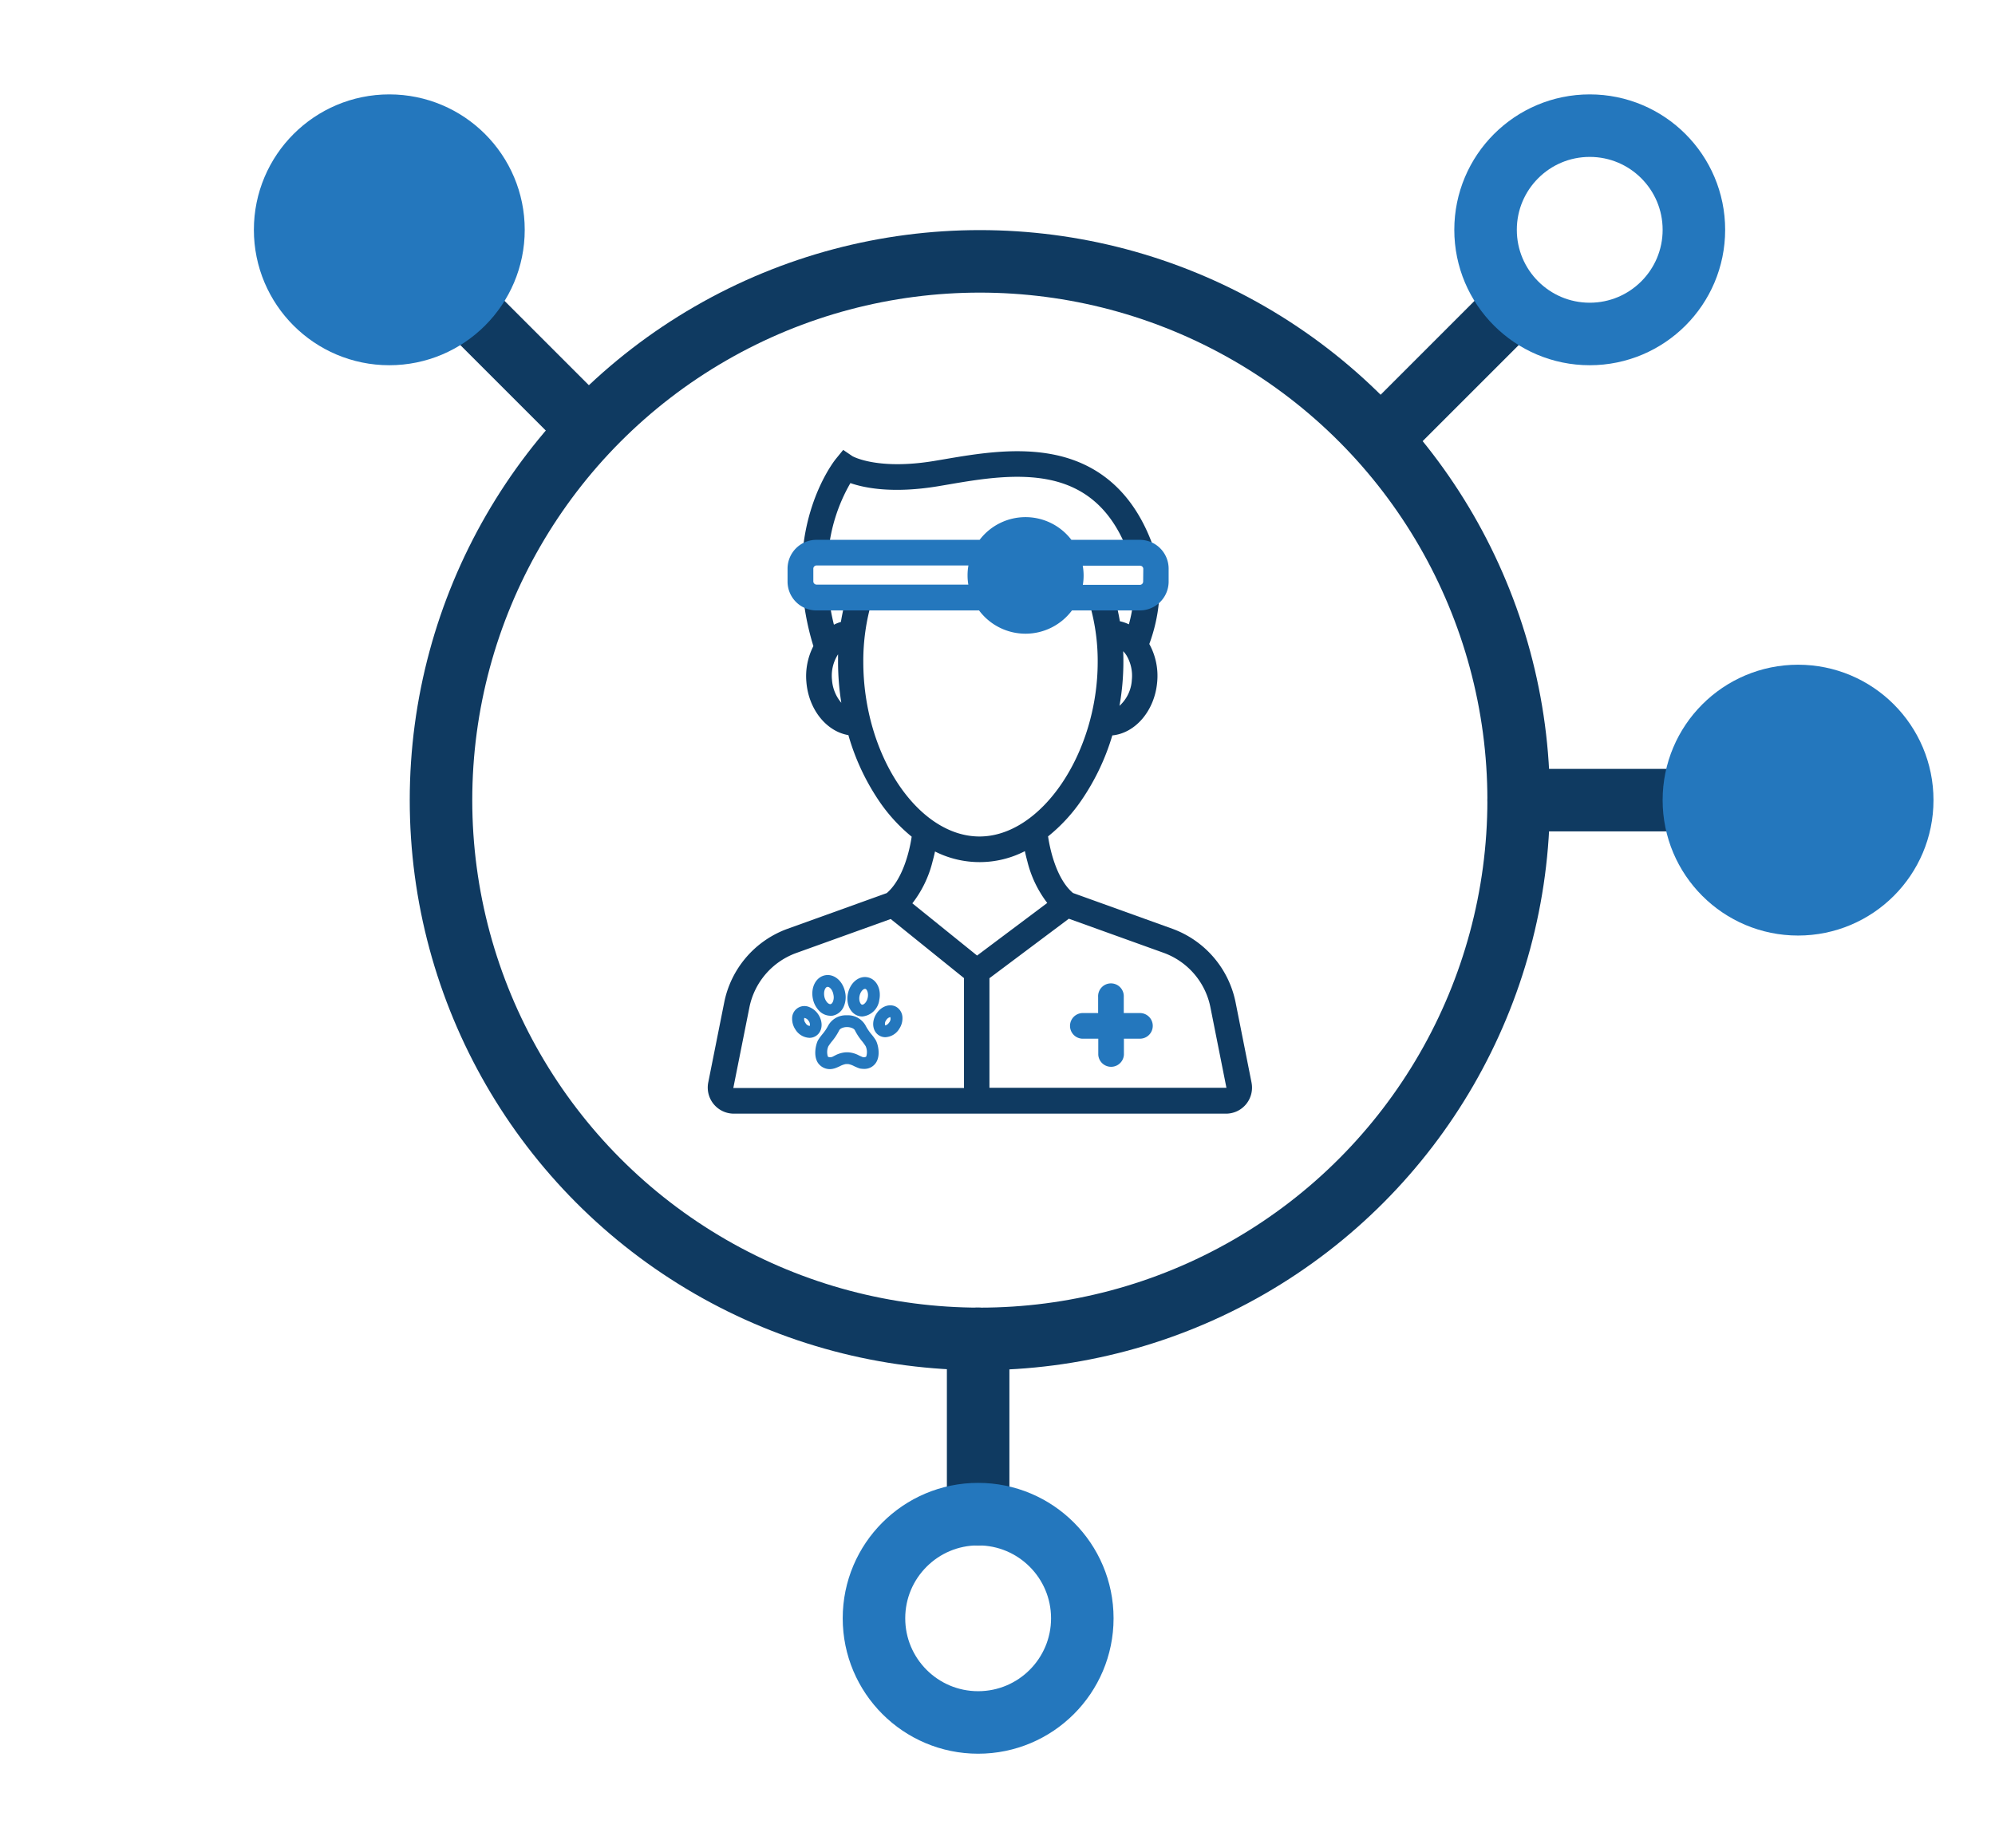
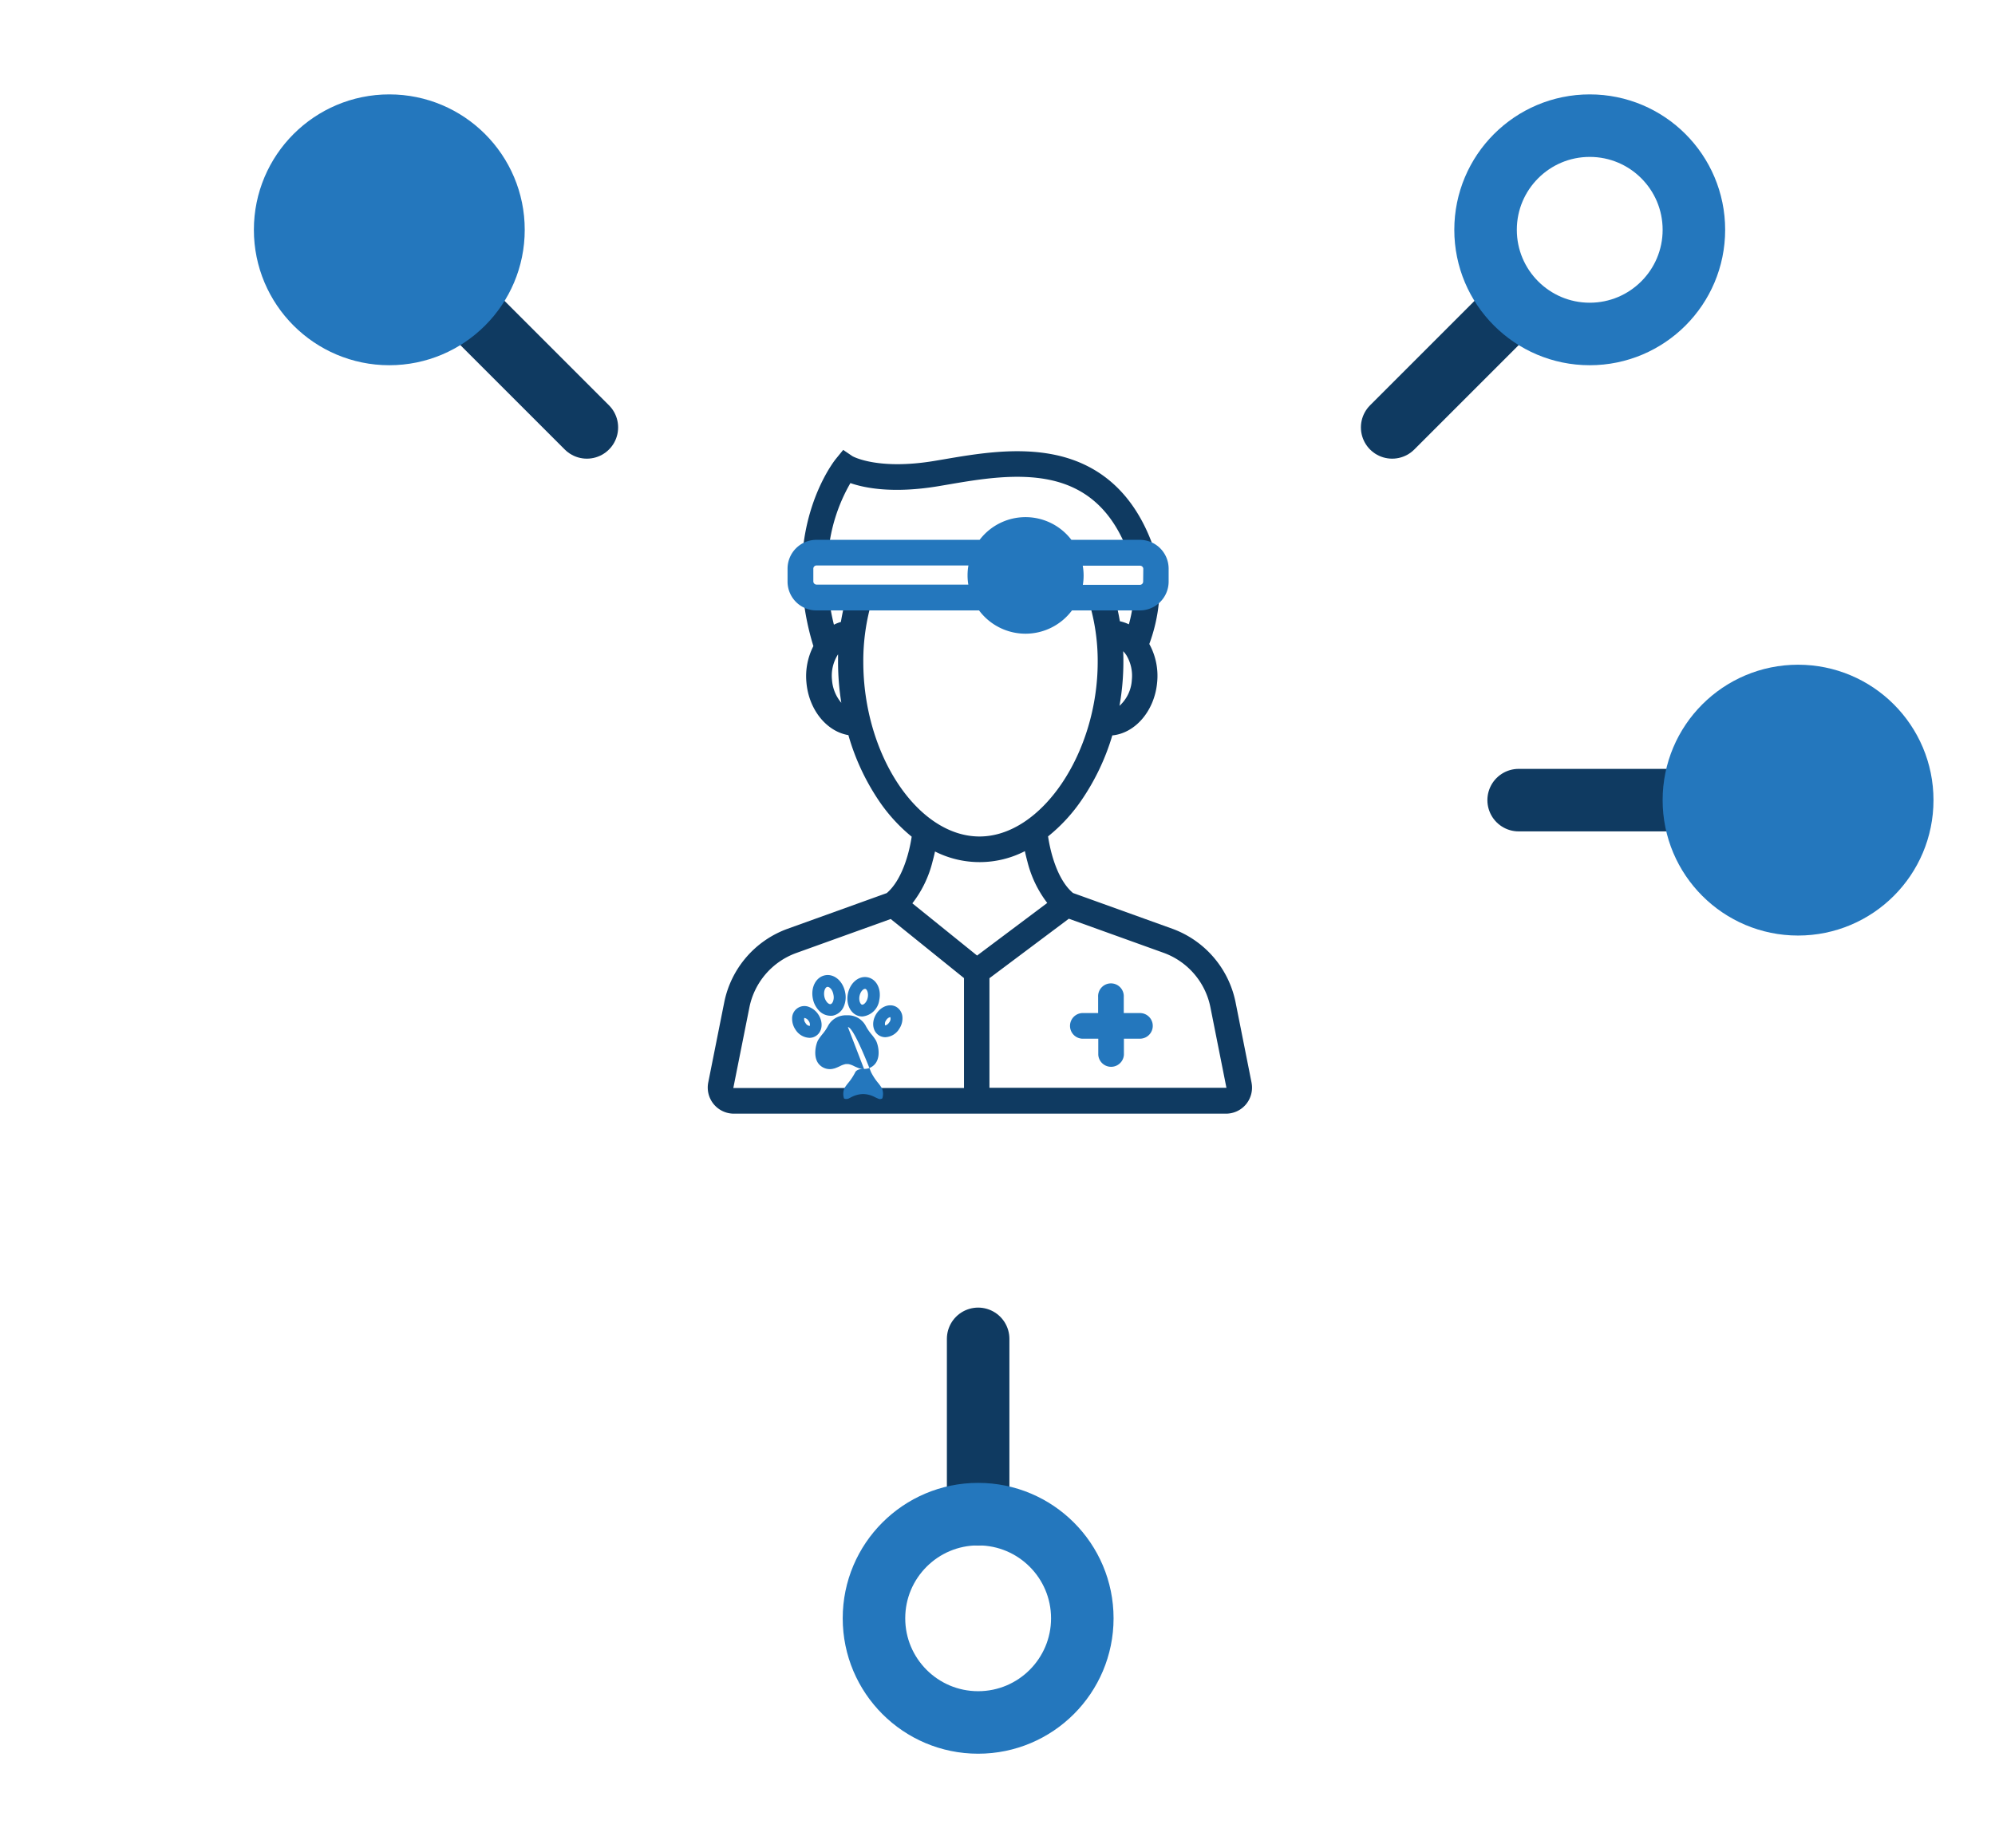
<svg xmlns="http://www.w3.org/2000/svg" viewBox="0 0 414.83 384.32">
  <defs>
    <style>.cls-1{fill:#0f3a61;}.cls-2,.cls-6{fill:#2477bd;}.cls-3,.cls-4,.cls-5{fill:none;}.cls-3,.cls-4{stroke:#0f3a61;}.cls-3,.cls-5,.cls-6{stroke-miterlimit:10;}.cls-3,.cls-4,.cls-5,.cls-6{stroke-width:13px;}.cls-4{stroke-linecap:round;stroke-linejoin:round;}.cls-5,.cls-6{stroke:#2477bd;}</style>
  </defs>
  <g id="Set_2" data-name="Set 2">
    <path class="cls-1" d="M234.68,115.16c-3.16-8.65-8.48-13.67-16.28-15.34-7-1.5-14.85-.15-21.19.93l-2.18.37c-9.36,1.54-15.21.38-18.2-.66a35.28,35.28,0,0,0-4.61,14.69l-5.31-.49c1.13-12,6.65-18.92,6.88-19.21l1.54-1.89,1.93,1.31c.35.19,5.5,2.87,16.91,1l2.14-.36c6.79-1.16,15.24-2.6,23.21-.89,9.59,2.06,16.38,8.36,20.16,18.72Z" />
    <path class="cls-1" d="M260.23,225.08l-3.32-16.69a20.6,20.6,0,0,0-13.13-15.25l-20.67-7.44c-3.22-2.72-4.67-8.35-5.18-11.77a34.87,34.87,0,0,0,7-7.6,48,48,0,0,0,6.36-13.4c4.78-.46,8.82-5.13,9.33-11.11a13.74,13.74,0,0,0-1.64-7.9,34.58,34.58,0,0,0,2-8.74l-5.31-.48a28.22,28.22,0,0,1-.94,5.13,8.44,8.44,0,0,0-1.87-.64,43,43,0,0,0-1.36-5.7l-5.09,1.57a42.46,42.46,0,0,1,1.84,12.57c0,19-11.72,36.32-24.57,36.32s-24.17-17-24.17-36.32a43.94,43.94,0,0,1,1.88-12.93l-5.08-1.57a46.42,46.42,0,0,0-1.46,6.21,7.53,7.53,0,0,0-1.45.57,48.13,48.13,0,0,1-1.15-6.51L167,124a54.84,54.84,0,0,0,2.13,10.36,13.68,13.68,0,0,0-1.45,7.51c.48,5.73,4.21,10.25,8.73,11a47.68,47.68,0,0,0,6.22,13.46,34.73,34.73,0,0,0,6.94,7.66c-.51,3.43-2,9-5.18,11.73l-20.67,7.44a20.57,20.57,0,0,0-13.12,15.25l-3.33,16.69a5.43,5.43,0,0,0,5.33,6.49H254.9a5.41,5.41,0,0,0,5.33-6.49Zm-26-88.8a8.3,8.3,0,0,1,1.12,5.09,7.86,7.86,0,0,1-2.57,5.41,52,52,0,0,0,.81-9.15c0-.74,0-1.48-.05-2.21A5.18,5.18,0,0,1,234.23,136.28ZM173,141.37a8.22,8.22,0,0,1,1.26-5.3c0,.52,0,1,0,1.56a53.89,53.89,0,0,0,.68,8.52A8.26,8.26,0,0,1,173,141.37Zm27.45,84.88H152.58a.09.09,0,0,1-.08,0,.1.1,0,0,1,0-.09l3.33-16.69a15.22,15.22,0,0,1,9.71-11.28l19.67-7.08,15.24,12.29Zm-10.74-38.4a23.24,23.24,0,0,0,4.21-8.73c.2-.72.36-1.4.5-2.05a20.57,20.57,0,0,0,18.69-.07c.14.67.31,1.38.51,2.12a23.48,23.48,0,0,0,4.14,8.65l-14.59,10.94ZM255,226.21a.1.1,0,0,1-.09,0H205.74V203.42l16.51-12.37,19.73,7.1a15.2,15.2,0,0,1,9.7,11.28L255,226.12A.11.11,0,0,1,255,226.21Z" />
    <path class="cls-2" d="M239.7,213.29A2.67,2.67,0,0,1,237,216H233.7v3.34a2.67,2.67,0,0,1-5.33,0V216H225a2.67,2.67,0,0,1,0-5.33h3.34v-3.34a2.67,2.67,0,1,1,5.33,0v3.34H237A2.66,2.66,0,0,1,239.7,213.29Z" />
    <path class="cls-2" d="M172.66,211.23a3.3,3.3,0,0,1-2.22-.92,5,5,0,0,1-1.42-2.64c-.47-2.34.64-4.47,2.52-4.85s3.72,1.16,4.19,3.51h0a4.91,4.91,0,0,1-.29,3,3.19,3.19,0,0,1-2.23,1.87A2.5,2.5,0,0,1,172.66,211.23Zm-.57-6H172c-.38.08-.8.88-.59,2a2.6,2.6,0,0,0,.68,1.32c.11.09.38.31.62.26s.41-.35.47-.48a2.43,2.43,0,0,0,.12-1.48C173.12,205.79,172.49,205.22,172.09,205.22Z" />
    <path class="cls-2" d="M179.31,211.38a3,3,0,0,1-.59-.06c-1.82-.39-2.88-2.47-2.4-4.73s2.29-3.74,4.12-3.35,2.87,2.46,2.39,4.73h0A3.93,3.93,0,0,1,179.31,211.38Zm.55-5.74c-.35,0-.93.53-1.13,1.46s.16,1.74.5,1.82,1-.48,1.2-1.46-.17-1.75-.5-1.82Zm1.77,2.07Z" />
    <path class="cls-2" d="M184.1,215.69a2.44,2.44,0,0,1-1.33-.38c-1.35-.85-1.6-2.8-.57-4.45s2.91-2.27,4.26-1.42a2.66,2.66,0,0,1,1.19,2.13,3.9,3.9,0,0,1-.63,2.32A3.58,3.58,0,0,1,184.1,215.69Zm1-4.18a1.36,1.36,0,0,0-.84.66,1.18,1.18,0,0,0-.2,1.07c.1,0,.53-.13.86-.66h0a1.15,1.15,0,0,0,.21-1.06Z" />
    <path class="cls-2" d="M168.3,215.82a3.6,3.6,0,0,1-2.9-1.72,4,4,0,0,1-.69-2.3,2.55,2.55,0,0,1,3.56-2.38,4,4,0,0,1,1.87,1.52c1.08,1.61.89,3.58-.44,4.46A2.42,2.42,0,0,1,168.3,215.82Zm-1.06-4.14h0a1.21,1.21,0,0,0,.25,1.05,1.15,1.15,0,0,0,.89.62,1.23,1.23,0,0,0-.25-1.06A1.28,1.28,0,0,0,167.24,211.68Z" />
-     <path class="cls-2" d="M179.66,222.28a5.14,5.14,0,0,1-.75-.06l-.21-.05a11.64,11.64,0,0,1-1.08-.45,4.3,4.3,0,0,0-1.26-.45h-.46a4.3,4.3,0,0,0-1.26.45,11.64,11.64,0,0,1-1.08.45l-.21.05a3,3,0,0,1-3.25-1.16c-1.06-1.56-.41-4,0-4.75a11.45,11.45,0,0,1,.9-1.24,9.64,9.64,0,0,0,1.24-1.85,4.19,4.19,0,0,1,3.64-2.09h.42a4.19,4.19,0,0,1,3.66,2.09,10.09,10.09,0,0,0,1.23,1.85,10.34,10.34,0,0,1,.91,1.24c.44.75,1.09,3.19,0,4.75A2.86,2.86,0,0,1,179.66,222.28Zm-3.35-8.69h-.38c-.27,0-1.19.16-1.44.69a11.86,11.86,0,0,1-1.53,2.31,10.9,10.9,0,0,0-.72,1,3.07,3.07,0,0,0-.1,2.12c.12.16.49.15.72.12s.49-.21.75-.33a5.57,5.57,0,0,1,2.29-.67h.46a5.52,5.52,0,0,1,2.28.67c.27.12.52.24.76.33s.6,0,.72-.12a3,3,0,0,0-.11-2.13,10.11,10.11,0,0,0-.71-1,11.86,11.86,0,0,1-1.53-2.31C177.51,213.73,176.54,213.6,176.31,213.59Z" />
+     <path class="cls-2" d="M179.66,222.28a5.14,5.14,0,0,1-.75-.06l-.21-.05a11.64,11.64,0,0,1-1.08-.45,4.3,4.3,0,0,0-1.26-.45h-.46a4.3,4.3,0,0,0-1.26.45,11.64,11.64,0,0,1-1.08.45l-.21.05a3,3,0,0,1-3.25-1.16c-1.06-1.56-.41-4,0-4.75a11.45,11.45,0,0,1,.9-1.24,9.64,9.64,0,0,0,1.24-1.85,4.19,4.19,0,0,1,3.64-2.09h.42a4.19,4.19,0,0,1,3.66,2.09,10.09,10.09,0,0,0,1.23,1.85,10.34,10.34,0,0,1,.91,1.24c.44.75,1.09,3.19,0,4.75A2.86,2.86,0,0,1,179.66,222.28Zh-.38c-.27,0-1.19.16-1.44.69a11.86,11.86,0,0,1-1.53,2.31,10.9,10.9,0,0,0-.72,1,3.07,3.07,0,0,0-.1,2.12c.12.16.49.15.72.12s.49-.21.75-.33a5.57,5.57,0,0,1,2.29-.67h.46a5.52,5.52,0,0,1,2.28.67c.27.12.52.24.76.33s.6,0,.72-.12a3,3,0,0,0-.11-2.13,10.11,10.11,0,0,0-.71-1,11.86,11.86,0,0,1-1.53-2.31C177.51,213.73,176.54,213.6,176.31,213.59Z" />
    <path class="cls-2" d="M237,112.26H222.78a12,12,0,0,0-19.08,0H169.82a6,6,0,0,0-6.06,5.94V121a6,6,0,0,0,6.06,5.94h33.76a12.06,12.06,0,0,0,19.32,0H237A6,6,0,0,0,243,121V118.2A6,6,0,0,0,237,112.26Zm-67.15,9.31a.69.69,0,0,1-.73-.62V118.2a.68.68,0,0,1,.73-.61h31.52a11.61,11.61,0,0,0-.18,2.06,11.14,11.14,0,0,0,.16,1.92ZM237.7,121a.69.69,0,0,1-.73.62H225.16a11.14,11.14,0,0,0,.16-1.92,11.61,11.61,0,0,0-.18-2.06H237a.68.68,0,0,1,.73.61Z" />
-     <circle class="cls-3" cx="203.74" cy="166.39" r="112.04" />
    <line class="cls-4" x1="203.39" y1="314.87" x2="203.39" y2="278.42" />
    <circle class="cls-5" cx="203.39" cy="336.53" r="21.66" />
    <line class="cls-4" x1="366.5" y1="166.39" x2="315.78" y2="166.39" />
    <circle class="cls-6" cx="373.88" cy="166.39" r="21.66" />
    <line class="cls-4" x1="86.16" y1="53.01" x2="122.03" y2="88.88" />
    <circle class="cls-6" cx="80.95" cy="47.79" r="21.66" />
    <line class="cls-4" x1="314.67" y1="63.69" x2="289.48" y2="88.88" />
    <circle class="cls-5" cx="330.56" cy="47.79" r="21.66" />
  </g>
</svg>